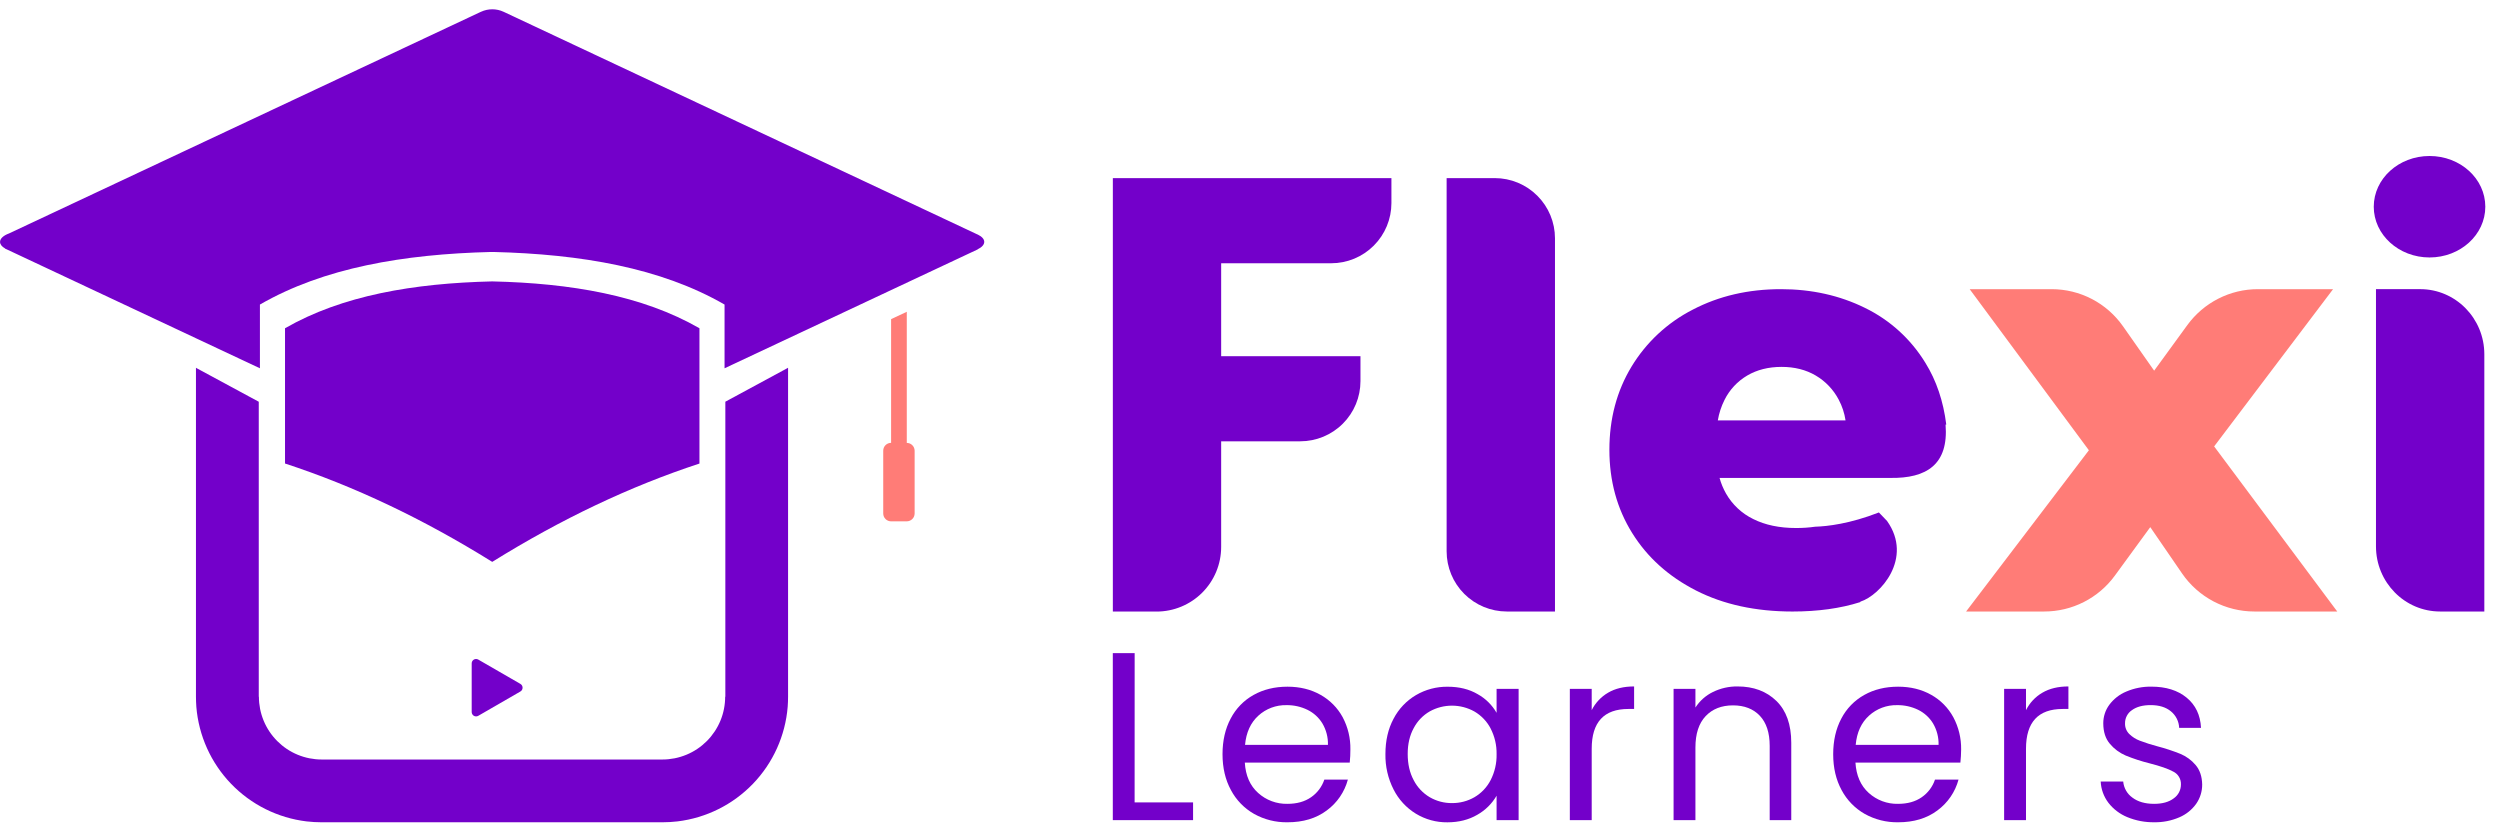
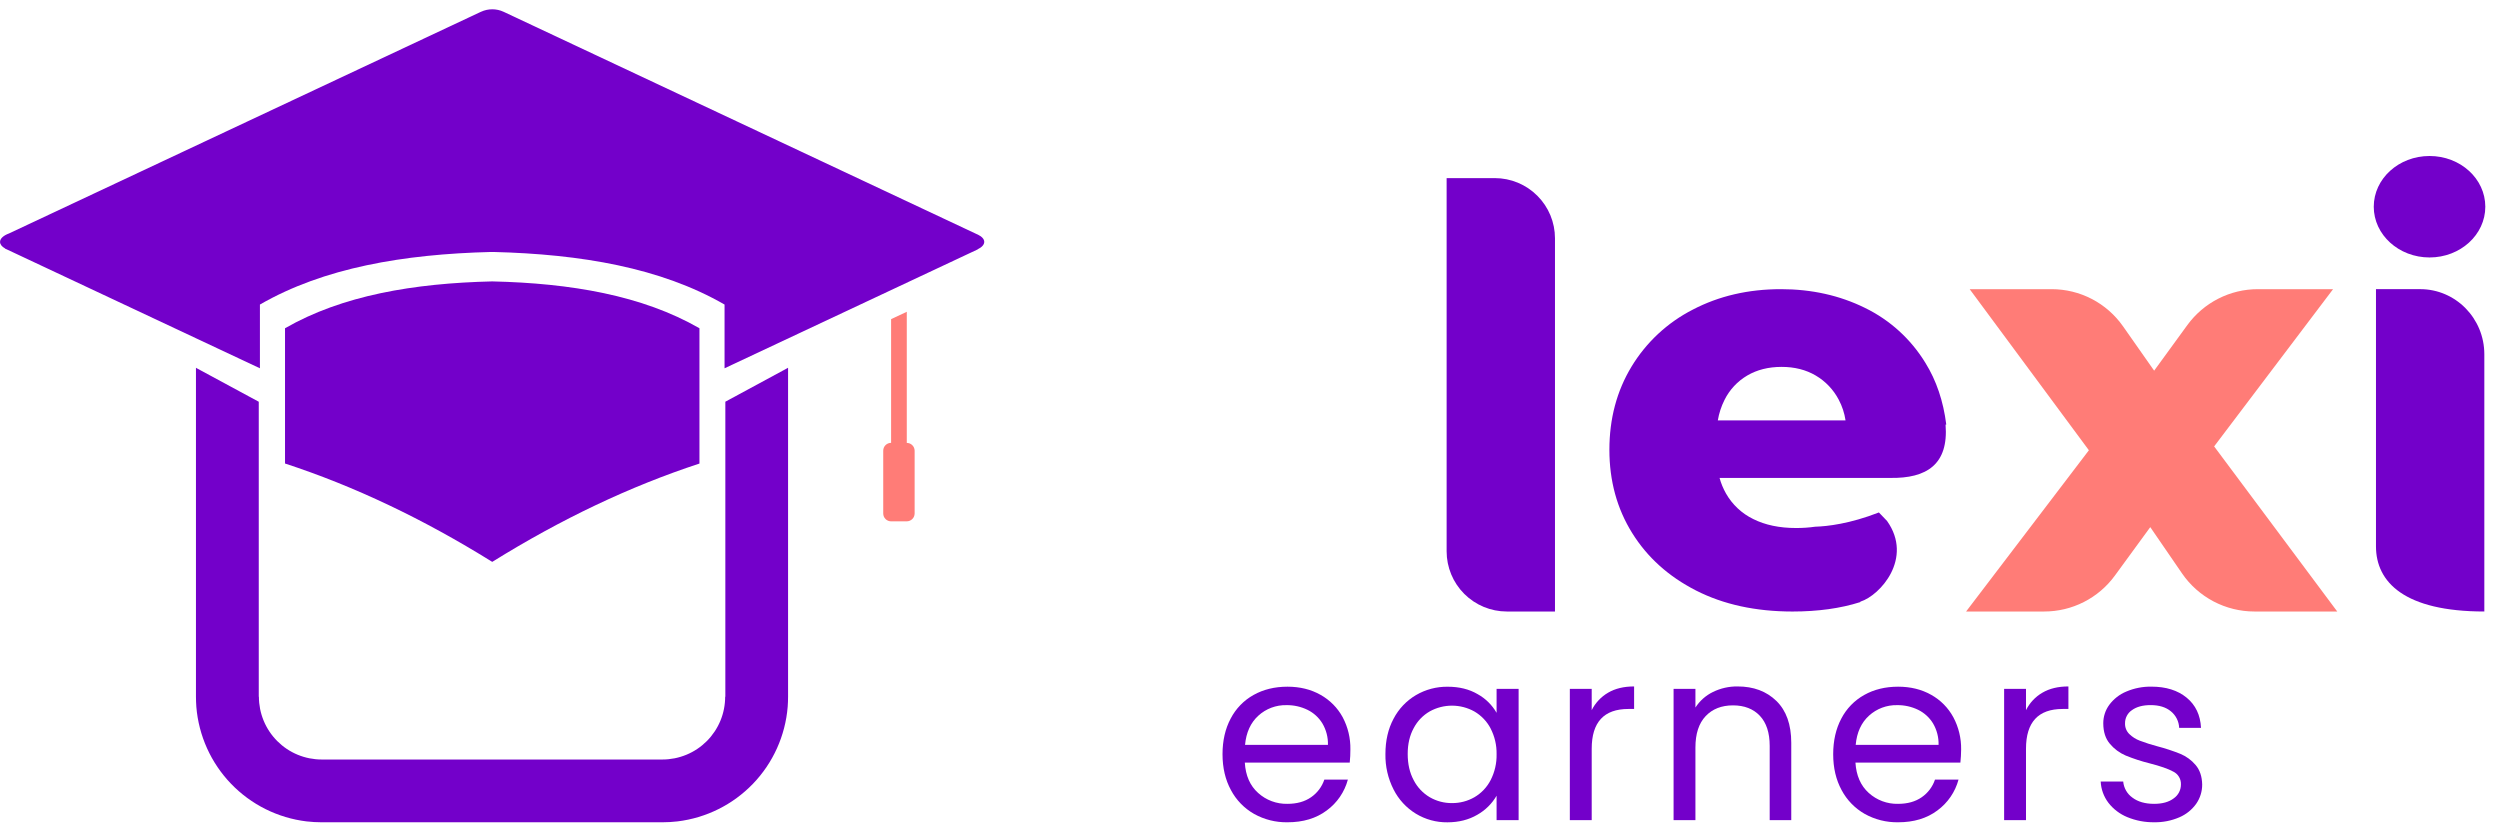
<svg xmlns="http://www.w3.org/2000/svg" width="123" height="41" viewBox="0 0 123 41" fill="none">
  <g clip-path="url(#clip0_2420_37927)">
    <path d="M48.101 12.265L48.106 12.269L35.648 18.12V14.984C32.508 13.173 28.585 12.505 24.276 12.397H24.16C19.85 12.505 15.927 13.173 12.788 14.984V18.12L0.357 12.281L0.245 12.23C0.245 12.227 0.249 12.227 0.249 12.223C0.094 12.138 0.002 12.022 0.002 11.902C0.002 11.736 0.172 11.586 0.445 11.485L23.579 0.619C23.606 0.607 23.634 0.592 23.665 0.58C23.839 0.499 24.028 0.457 24.221 0.457C24.413 0.457 24.602 0.499 24.776 0.58L24.877 0.627L48.047 11.515C48.071 11.522 48.095 11.532 48.117 11.546C48.306 11.638 48.425 11.762 48.425 11.901C48.425 12.039 48.302 12.169 48.101 12.265Z" fill="#7300CA" />
    <path d="M45 22.174V25.263C44.999 25.366 44.959 25.464 44.886 25.536C44.814 25.608 44.716 25.649 44.614 25.65H43.842C43.791 25.65 43.74 25.64 43.694 25.621C43.647 25.601 43.604 25.573 43.568 25.537C43.532 25.501 43.504 25.458 43.484 25.411C43.465 25.364 43.455 25.314 43.455 25.263V22.174C43.455 22.123 43.465 22.073 43.484 22.026C43.504 21.979 43.532 21.936 43.568 21.901C43.604 21.865 43.647 21.836 43.694 21.817C43.74 21.798 43.791 21.788 43.842 21.788V15.702L44.614 15.339V21.791C44.716 21.791 44.813 21.831 44.885 21.903C44.958 21.975 44.999 22.072 45 22.174Z" fill="#FF7C77" />
    <path d="M34.413 16.15V22.807C31.014 23.92 27.616 25.532 24.218 27.644C20.82 25.529 17.422 23.916 14.023 22.805V16.15C16.839 14.532 20.353 13.936 24.218 13.845C28.084 13.934 31.597 14.532 34.413 16.15Z" fill="#7300CA" />
    <path d="M38.773 18.093V34.277C38.773 34.442 38.766 34.614 38.754 34.776C38.638 36.197 38.035 37.534 37.047 38.561C36.059 39.588 34.746 40.242 33.332 40.413C33.087 40.441 32.841 40.456 32.595 40.456H26.671H21.746H15.819C15.573 40.456 15.327 40.441 15.082 40.413C13.667 40.242 12.355 39.588 11.367 38.561C10.379 37.534 9.776 36.197 9.66 34.776C9.649 34.614 9.641 34.442 9.641 34.277V18.093L9.688 18.122L12.731 19.766V34.278H12.738C12.738 34.684 12.818 35.086 12.973 35.461C13.128 35.836 13.356 36.176 13.643 36.463C13.93 36.75 14.27 36.978 14.645 37.133C15.02 37.288 15.422 37.368 15.828 37.368H32.59C32.995 37.368 33.397 37.288 33.772 37.133C34.147 36.978 34.487 36.75 34.774 36.463C35.061 36.176 35.288 35.835 35.444 35.46C35.599 35.086 35.678 34.684 35.678 34.278H35.687V19.764L38.729 18.119L38.773 18.093Z" fill="#7300CA" />
-     <path d="M25.599 33.645L23.531 32.451C23.498 32.432 23.46 32.422 23.422 32.422C23.384 32.422 23.347 32.432 23.314 32.451C23.281 32.471 23.253 32.498 23.235 32.531C23.216 32.565 23.206 32.602 23.207 32.641V35.028C23.206 35.066 23.216 35.104 23.235 35.137C23.253 35.17 23.281 35.198 23.314 35.218C23.347 35.237 23.384 35.247 23.422 35.247C23.46 35.247 23.498 35.237 23.531 35.218L25.599 34.024C25.633 34.006 25.661 33.978 25.681 33.945C25.701 33.912 25.711 33.873 25.711 33.835C25.711 33.796 25.701 33.758 25.681 33.724C25.661 33.691 25.633 33.663 25.599 33.645Z" fill="#7300CA" />
    <path d="M71.174 8.763H73.543C74.329 8.763 75.082 9.075 75.637 9.631C76.193 10.186 76.505 10.939 76.505 11.725V30.086H74.135C73.35 30.086 72.597 29.774 72.041 29.218C71.486 28.663 71.174 27.91 71.174 27.124V8.763Z" fill="#7300CA" />
-     <path d="M68.458 8.763V9.99C68.458 10.776 68.146 11.529 67.59 12.084C67.035 12.64 66.282 12.952 65.497 12.952H60.081V17.524H66.935V18.751C66.935 19.536 66.623 20.29 66.067 20.845C65.512 21.4 64.759 21.712 63.974 21.712H60.081V26.91C60.081 27.753 59.746 28.562 59.15 29.158C58.554 29.754 57.745 30.089 56.903 30.089H54.752V8.763H68.458Z" fill="#7300CA" />
-     <path d="M122.229 17.431V30.086H120.053C118.311 30.086 116.898 28.651 116.898 26.881V14.226H119.074C120.814 14.226 122.229 15.661 122.229 17.431Z" fill="#7300CA" />
+     <path d="M122.229 17.431V30.086C118.311 30.086 116.898 28.651 116.898 26.881V14.226H119.074C120.814 14.226 122.229 15.661 122.229 17.431Z" fill="#7300CA" />
    <path d="M116.789 10.171C116.789 8.792 118.017 7.675 119.534 7.675C121.05 7.675 122.277 8.792 122.277 10.171C122.277 11.55 121.049 12.667 119.534 12.667C118.018 12.667 116.789 11.549 116.789 10.171Z" fill="#7300CA" />
    <path d="M95.756 20.888C95.613 19.738 95.271 18.726 94.729 17.852C94.017 16.685 92.985 15.746 91.756 15.148C90.51 14.534 89.132 14.227 87.621 14.227C86.016 14.227 84.572 14.562 83.288 15.232C82.041 15.868 80.997 16.839 80.272 18.036C79.545 19.236 79.182 20.6 79.182 22.129C79.182 23.658 79.555 25.022 80.301 26.221C81.046 27.42 82.094 28.364 83.444 29.053C84.795 29.741 86.376 30.086 88.188 30.087C89.442 30.087 90.553 29.933 91.52 29.625C91.524 29.616 91.529 29.608 91.534 29.6C92.502 29.297 94.144 27.467 92.843 25.632L92.441 25.213C91.01 25.77 89.911 25.896 89.308 25.914C88.993 25.959 88.676 25.98 88.359 25.978C87.548 25.978 86.849 25.831 86.263 25.539C85.698 25.265 85.228 24.825 84.918 24.279C84.782 24.038 84.675 23.781 84.602 23.514H93.002C94.79 23.542 95.877 22.851 95.722 20.89L95.756 20.888ZM84.517 20.683C84.575 20.333 84.686 19.994 84.845 19.678C85.093 19.177 85.482 18.759 85.964 18.476C86.445 18.193 87.007 18.052 87.649 18.051C88.29 18.05 88.852 18.192 89.334 18.476C89.815 18.759 90.207 19.171 90.466 19.666C90.635 19.984 90.748 20.328 90.801 20.685L84.517 20.683Z" fill="#7300CA" />
    <path d="M114.992 30.086H110.915C110.214 30.086 109.524 29.915 108.904 29.589C108.284 29.262 107.753 28.79 107.356 28.212L105.793 25.935L104.049 28.323C103.65 28.869 103.127 29.314 102.524 29.62C101.92 29.927 101.253 30.086 100.576 30.086H96.732L102.773 22.153L96.908 14.227H100.94C101.629 14.227 102.307 14.392 102.919 14.71C103.53 15.028 104.055 15.488 104.451 16.052L105.984 18.237L107.619 15.991C108.018 15.445 108.54 15 109.143 14.693C109.746 14.386 110.413 14.226 111.089 14.227H114.787L108.936 21.963L114.992 30.086Z" fill="#FF7C77" />
-     <path d="M55.823 39.478H58.699V40.35H54.75V32.135H55.825L55.823 39.478Z" fill="#7300CA" />
    <path d="M66.407 37.521H61.245C61.283 38.158 61.501 38.655 61.899 39.012C62.293 39.369 62.81 39.561 63.342 39.549C63.806 39.549 64.193 39.441 64.503 39.225C64.809 39.014 65.039 38.71 65.157 38.358H66.315C66.151 38.966 65.785 39.501 65.278 39.873C64.759 40.262 64.115 40.457 63.345 40.456C62.77 40.466 62.202 40.324 61.7 40.044C61.217 39.769 60.822 39.363 60.562 38.871C60.286 38.365 60.149 37.778 60.148 37.109C60.148 36.44 60.282 35.855 60.55 35.352C60.803 34.864 61.194 34.46 61.675 34.192C62.159 33.921 62.714 33.785 63.343 33.785C63.956 33.785 64.498 33.919 64.969 34.185C65.43 34.442 65.808 34.825 66.06 35.288C66.319 35.776 66.449 36.321 66.439 36.873C66.44 37.09 66.429 37.306 66.407 37.521ZM65.063 35.594C64.887 35.304 64.631 35.071 64.326 34.922C64.005 34.767 63.652 34.688 63.295 34.693C62.784 34.681 62.288 34.867 61.91 35.212C61.531 35.557 61.312 36.036 61.256 36.649H65.335C65.345 36.279 65.251 35.913 65.063 35.594Z" fill="#7300CA" />
    <path d="M68.564 35.36C68.815 34.878 69.197 34.475 69.666 34.199C70.139 33.922 70.679 33.78 71.227 33.787C71.793 33.787 72.284 33.908 72.7 34.152C73.089 34.367 73.411 34.685 73.632 35.071V33.893H74.716V40.352H73.632V39.15C73.405 39.541 73.077 39.865 72.683 40.087C72.261 40.334 71.772 40.457 71.215 40.458C70.667 40.465 70.128 40.318 69.66 40.033C69.191 39.746 68.812 39.334 68.564 38.843C68.289 38.303 68.152 37.704 68.163 37.099C68.163 36.438 68.296 35.859 68.564 35.36ZM73.337 35.837C73.155 35.491 72.879 35.203 72.542 35.006C72.206 34.818 71.828 34.719 71.443 34.718C71.058 34.717 70.68 34.814 70.343 35.001C70.007 35.194 69.734 35.48 69.554 35.823C69.357 36.184 69.258 36.608 69.259 37.095C69.259 37.59 69.357 38.021 69.554 38.386C69.733 38.734 70.007 39.024 70.343 39.223C70.676 39.416 71.055 39.516 71.439 39.512C71.826 39.515 72.206 39.416 72.542 39.223C72.881 39.025 73.156 38.735 73.337 38.386C73.54 37.991 73.642 37.551 73.632 37.107C73.641 36.666 73.539 36.228 73.335 35.836L73.337 35.837Z" fill="#7300CA" />
    <path d="M79.119 34.08C79.469 33.875 79.895 33.773 80.398 33.773V34.881H80.115C78.913 34.881 78.312 35.533 78.312 36.838V40.35H77.236V33.891H78.312V34.94C78.491 34.581 78.772 34.282 79.119 34.08Z" fill="#7300CA" />
    <path d="M87.399 34.487C87.886 34.962 88.129 35.647 88.13 36.543V40.35H87.069V36.697C87.069 36.052 86.907 35.559 86.585 35.217C86.263 34.876 85.823 34.705 85.265 34.704C84.7 34.704 84.25 34.881 83.916 35.235C83.582 35.589 83.415 36.103 83.415 36.779V40.35H82.34V33.892H83.415V34.811C83.627 34.481 83.926 34.216 84.278 34.045C84.655 33.861 85.068 33.768 85.487 33.773C86.274 33.773 86.911 34.011 87.399 34.487Z" fill="#7300CA" />
    <path d="M96.451 37.521H91.288C91.328 38.158 91.546 38.655 91.942 39.012C92.337 39.37 92.854 39.562 93.386 39.549C93.85 39.549 94.237 39.441 94.547 39.225C94.853 39.014 95.083 38.71 95.201 38.358H96.359C96.195 38.966 95.829 39.5 95.322 39.873C94.803 40.262 94.159 40.457 93.389 40.456C92.814 40.466 92.247 40.324 91.744 40.044C91.261 39.769 90.866 39.362 90.606 38.871C90.331 38.365 90.193 37.778 90.193 37.109C90.193 36.44 90.327 35.855 90.594 35.352C90.847 34.864 91.239 34.46 91.72 34.192C92.203 33.921 92.759 33.785 93.388 33.785C94.001 33.785 94.543 33.919 95.014 34.185C95.475 34.442 95.853 34.824 96.104 35.288C96.364 35.775 96.496 36.321 96.488 36.873C96.486 37.09 96.474 37.306 96.451 37.521ZM95.107 35.594C94.931 35.304 94.675 35.071 94.371 34.922C94.049 34.767 93.696 34.688 93.339 34.693C92.828 34.681 92.332 34.867 91.954 35.212C91.574 35.557 91.356 36.036 91.3 36.649H95.378C95.388 36.279 95.294 35.913 95.107 35.594Z" fill="#7300CA" />
    <path d="M100.487 34.08C100.836 33.875 101.263 33.773 101.766 33.773V34.881H101.482C100.28 34.881 99.679 35.533 99.679 36.838V40.35H98.603V33.891H99.679V34.94C99.858 34.581 100.139 34.281 100.487 34.08Z" fill="#7300CA" />
    <path d="M104.664 40.203C104.297 40.053 103.975 39.809 103.733 39.496C103.504 39.194 103.372 38.831 103.354 38.453H104.462C104.476 38.609 104.523 38.761 104.602 38.898C104.68 39.034 104.787 39.152 104.915 39.243C105.186 39.447 105.542 39.549 105.982 39.549C106.39 39.549 106.712 39.459 106.949 39.278C107.059 39.201 107.148 39.099 107.21 38.98C107.271 38.861 107.303 38.728 107.302 38.594C107.307 38.463 107.274 38.334 107.207 38.222C107.139 38.109 107.041 38.019 106.923 37.962C106.67 37.824 106.281 37.689 105.756 37.555C105.357 37.456 104.965 37.328 104.583 37.172C104.282 37.043 104.015 36.845 103.805 36.594C103.59 36.341 103.482 36.005 103.481 35.587C103.48 35.26 103.583 34.942 103.776 34.679C103.991 34.389 104.28 34.163 104.613 34.025C105.004 33.858 105.426 33.776 105.851 33.783C106.565 33.783 107.143 33.964 107.583 34.325C108.023 34.687 108.259 35.182 108.29 35.811H107.215C107.209 35.654 107.169 35.5 107.099 35.36C107.029 35.22 106.93 35.096 106.808 34.997C106.561 34.793 106.229 34.691 105.813 34.691C105.428 34.691 105.121 34.773 104.893 34.938C104.786 35.009 104.699 35.106 104.64 35.219C104.58 35.332 104.55 35.459 104.552 35.587C104.548 35.684 104.565 35.78 104.6 35.87C104.636 35.961 104.689 36.042 104.758 36.111C104.906 36.256 105.083 36.368 105.276 36.441C105.56 36.548 105.849 36.641 106.142 36.718C106.527 36.818 106.905 36.942 107.274 37.09C107.563 37.21 107.82 37.398 108.023 37.637C108.231 37.882 108.339 38.2 108.347 38.592C108.351 38.934 108.247 39.267 108.052 39.547C107.842 39.841 107.554 40.072 107.221 40.213C106.832 40.38 106.412 40.463 105.989 40.455C105.535 40.462 105.084 40.376 104.664 40.203Z" fill="#7300CA" />
  </g>
  <defs>
    <clipPath id="clip0_2420_37927">
      <rect width="122.28" height="40" fill="white" transform="translate(0 0.457)" />
    </clipPath>
  </defs>
</svg>